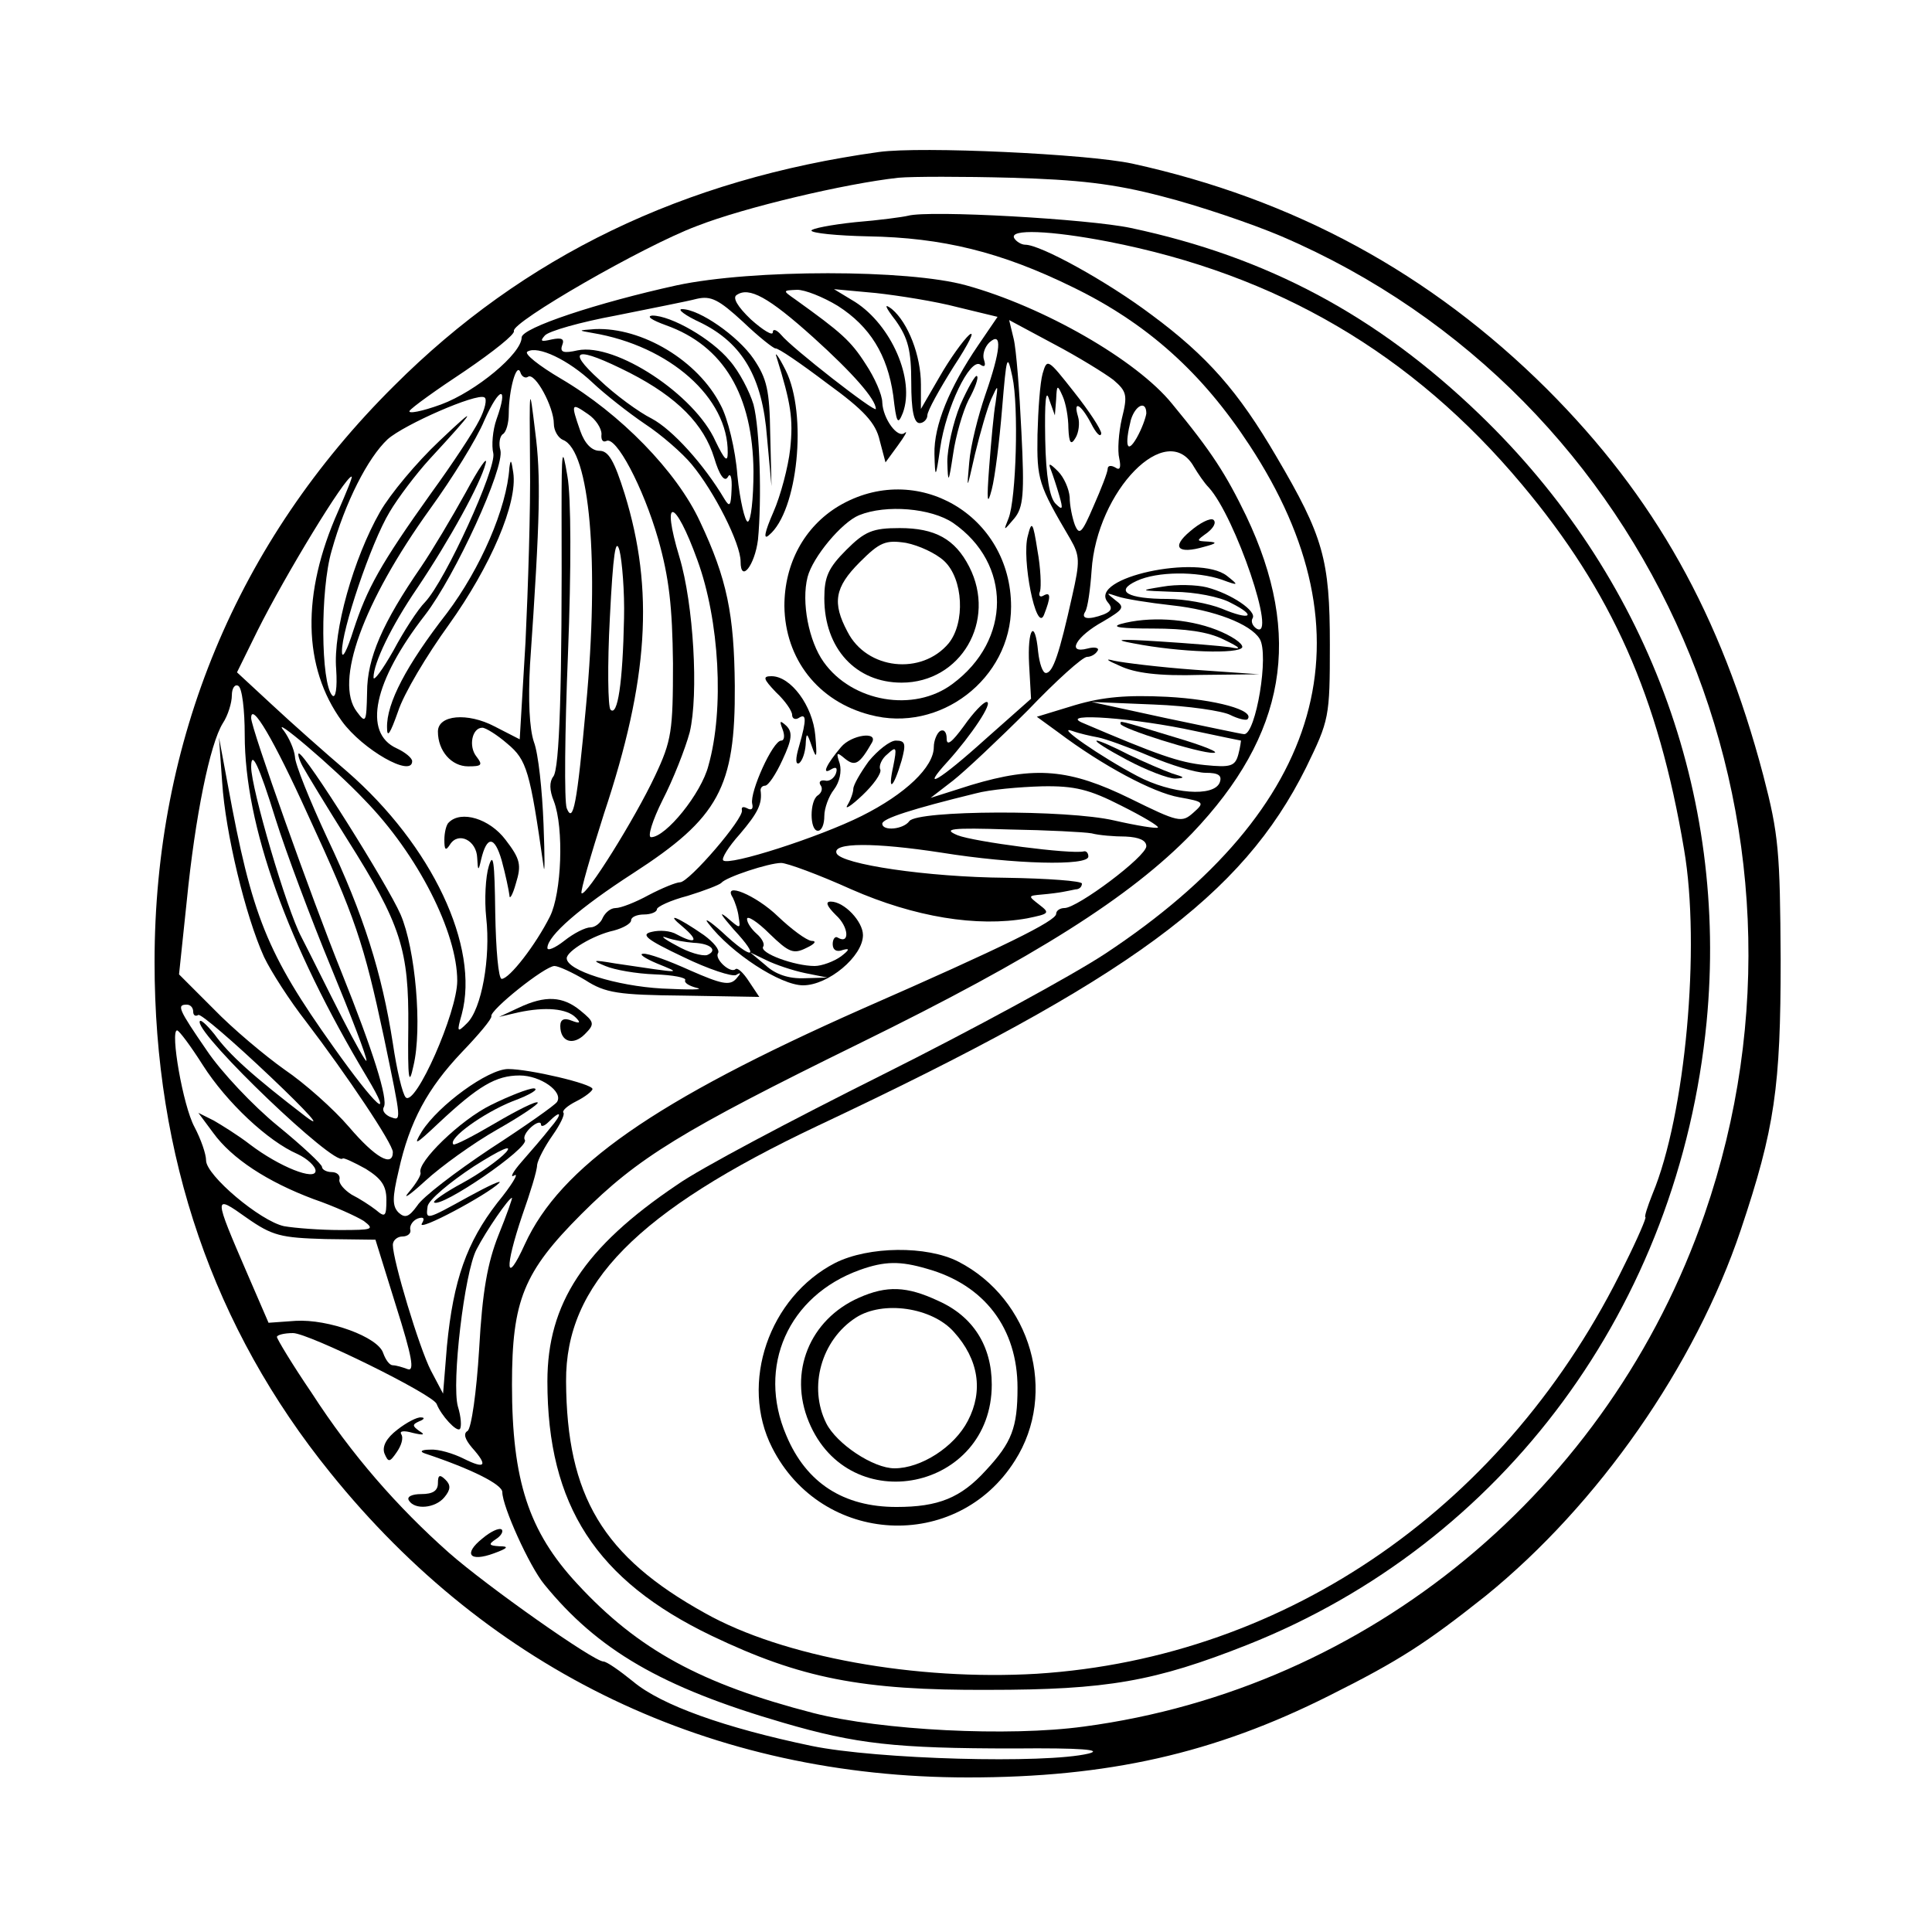
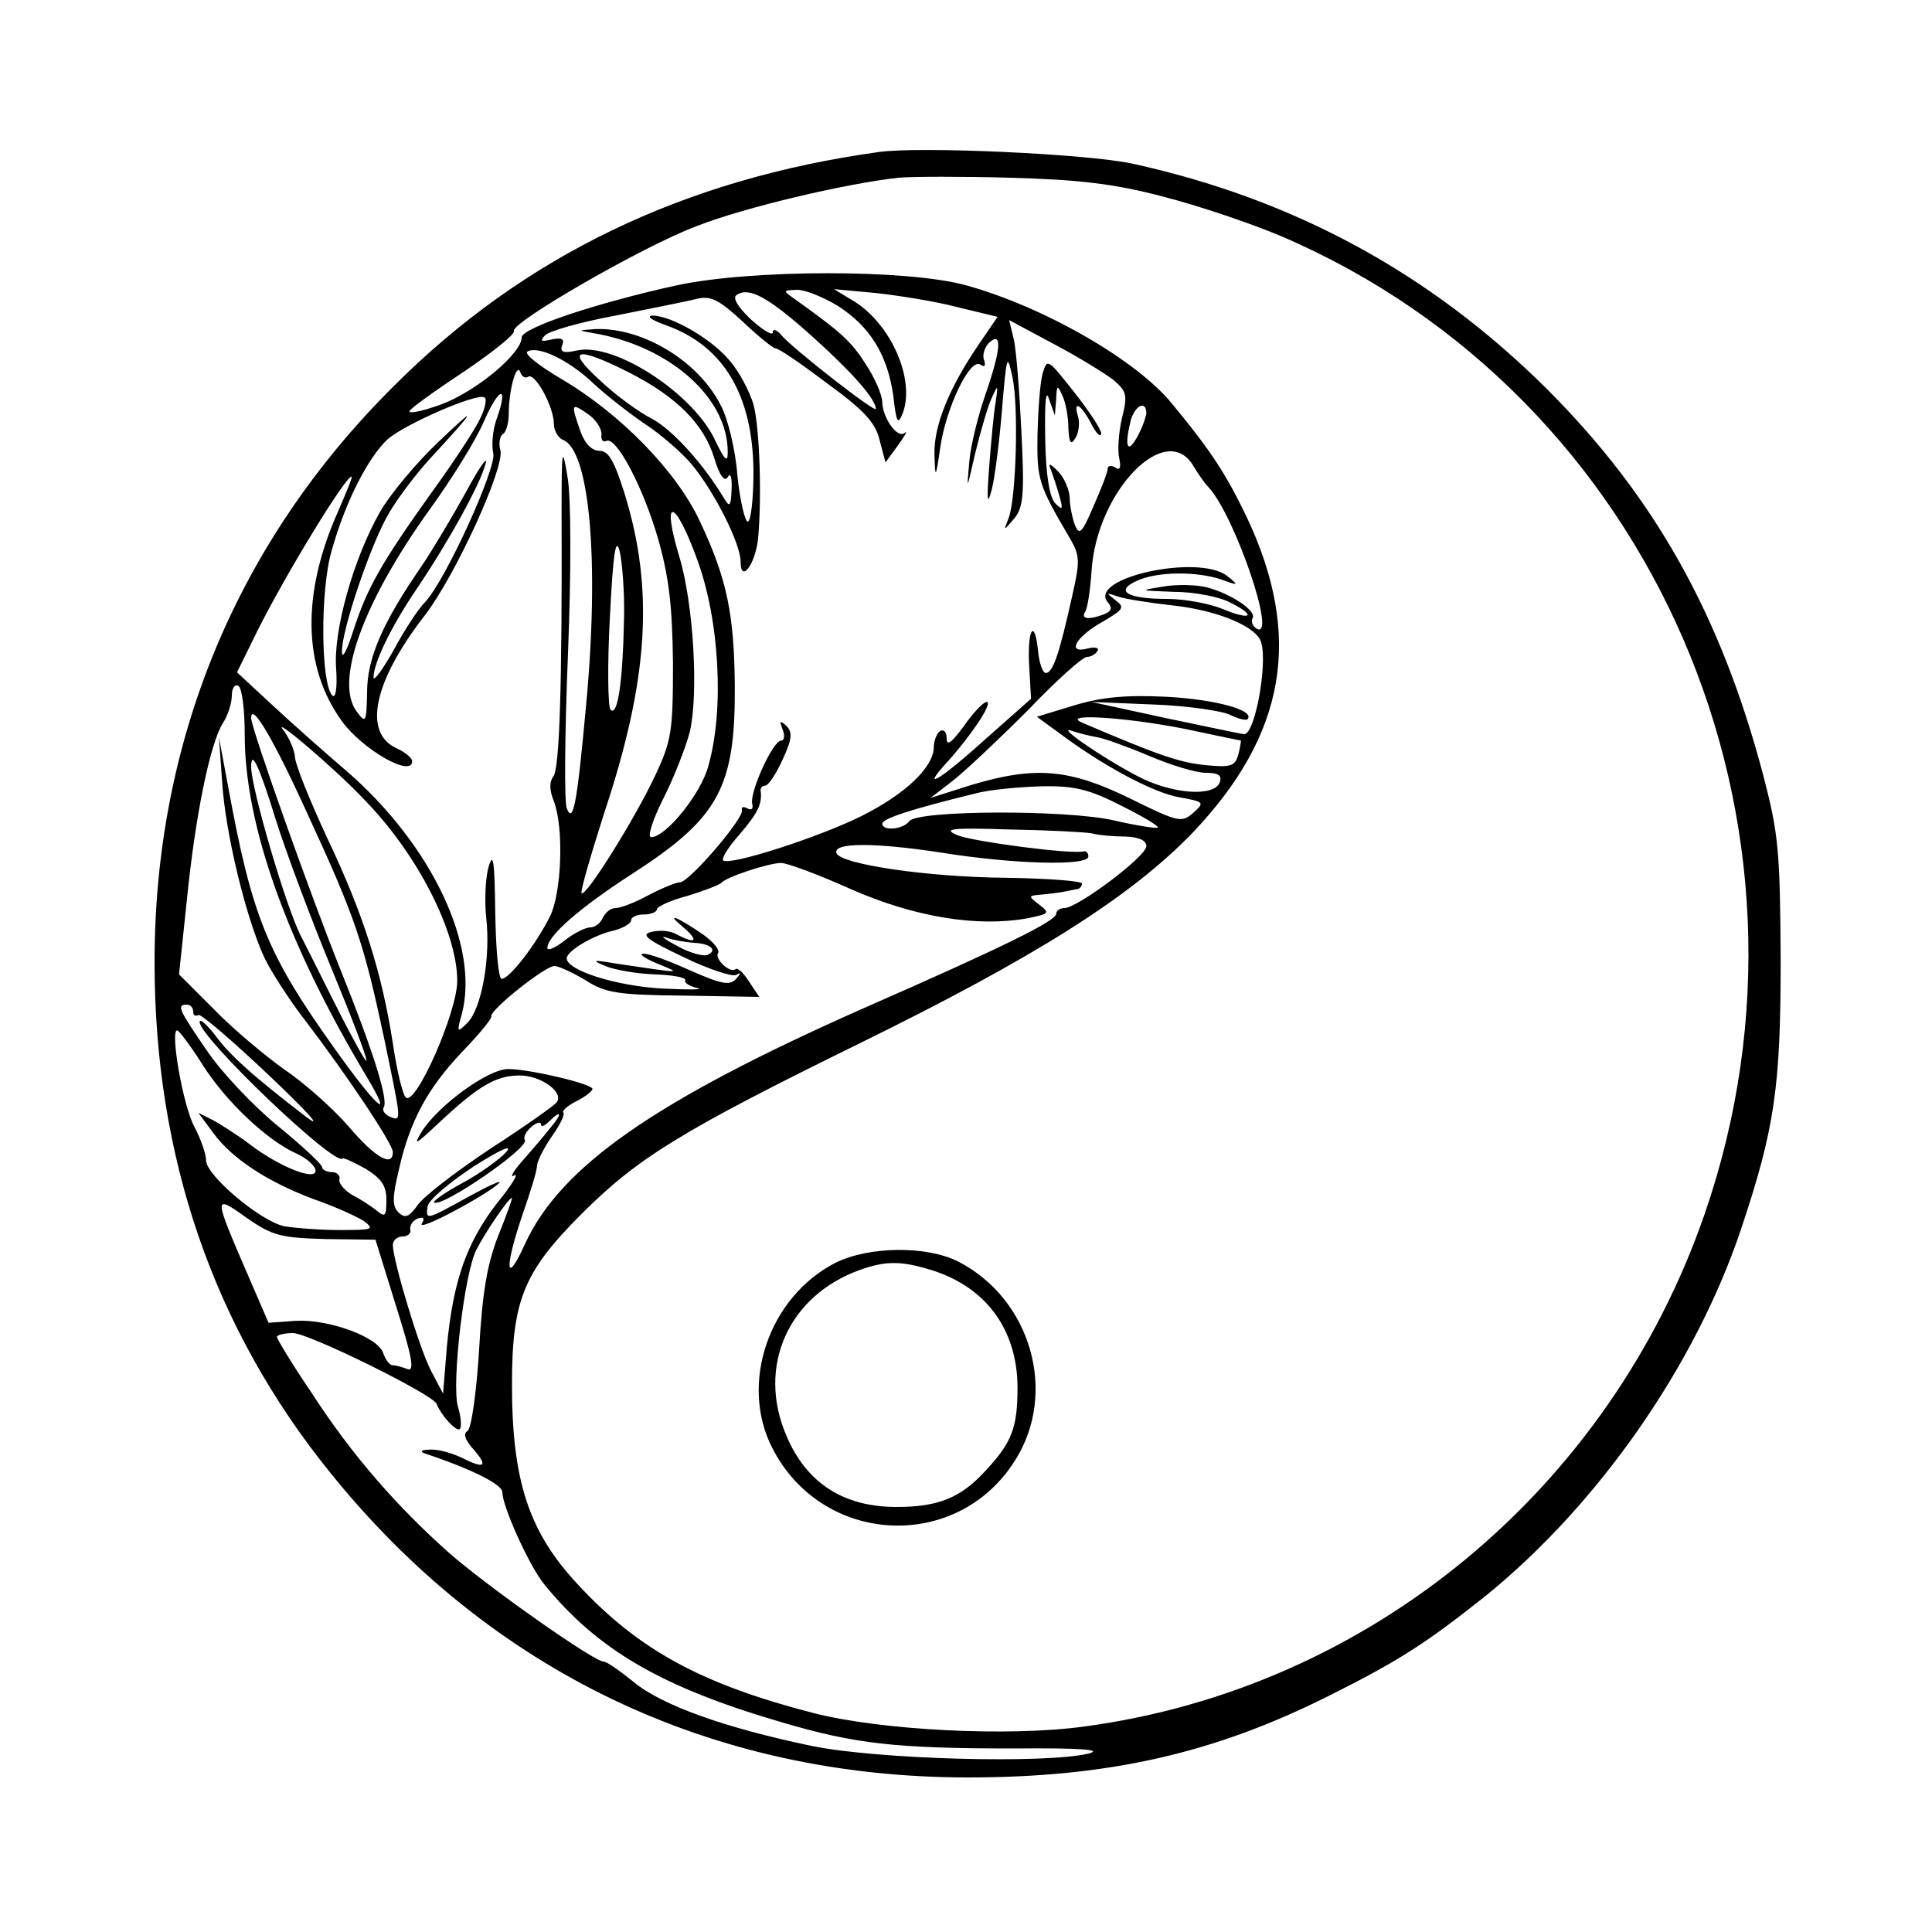
<svg xmlns="http://www.w3.org/2000/svg" width="400" height="400" version="1.0" viewBox="0 0 300 300">
  <path d="M136.5 23.6c-30.4 4.2-55.2 16.2-75.3 36.3C36.8 84.1 24 115 24 149.4c0 30.2 9.1 56.8 27.3 79.3 24.9 30.9 59.3 47.3 99 47.3 21.7 0 38.2-3.7 56.1-12.7 11-5.5 15.1-8.2 24.3-15.5 17.5-14.2 32.5-35.7 39.6-56.8 5.3-15.8 6.2-22.2 6.2-42-.1-16.8-.3-19.4-2.7-28.6-6.6-25-16.9-43.3-33.6-60-18.1-18-39.3-29.5-64.4-35-7-1.5-32.8-2.7-39.3-1.8m44 6.9c5.5 1.4 13.8 4.2 18.5 6.2 57.8 24.8 86.6 91.3 65.7 151.8-14.8 42.8-52.1 73.7-96.4 79.6-11.7 1.6-31.4.6-42-2.1-17.4-4.5-27.2-9.8-36.7-20.1-7.5-8.1-10.1-16-10.1-30.9 0-13.1 1.8-17.5 10.8-26.5 8.7-8.7 15.5-12.9 43.2-26.5 27.3-13.4 42-22.7 51.6-32.6 14.6-15.3 17.3-30.6 8.4-49.3-3.1-6.4-5.3-9.9-11.5-17.4-5.5-6.8-20-15.1-32-18.4-9-2.5-33.2-2.5-44.9 0C92.8 47 81 50.9 81 52.4c0 2.5-7.1 8.4-12.5 10.4-3 1.1-5.2 1.5-4.9 1s4.2-3.3 8.6-6.2c4.4-3 7.8-5.7 7.6-6.2-.5-1.3 20.1-13.2 28.4-16.3 7.4-2.9 23.1-6.6 31.3-7.5 2.2-.2 10.1-.2 17.5 0 10.4.3 15.9.9 23.5 2.9m-54.2 21.9c6.1 5.5 9.7 9.6 9.7 11.1 0 .7-13.1-9.5-14.7-11.5-.7-.8-1.3-1-1.3-.4s-1.5-.3-3.4-2c-2.1-2-2.9-3.4-2.2-3.8 1.9-1.3 4.9.3 11.9 6.6m3.8-4.9c5 3.2 7.7 7.6 8.6 13.9.5 4.3.7 4.7 1.5 2.7 1.9-5.2-1.8-13.6-7.4-17.2l-3.3-2 6.5.6c3.6.4 9.3 1.3 12.7 2.2l6.2 1.5-3 4.4c-4.5 6.6-6.9 12.5-6.8 16.9.1 3.9.2 3.9.9-1 .9-6.2 4.6-13.9 6.2-12.9.7.5.9.2.6-.7-.3-.8.1-2 .8-2.7 2.1-1.9 1.8 1.2-.6 8.1-1.1 3.2-2.3 7.9-2.5 10.5-.4 4.5-.4 4.4.9-1.3.8-3.3 1.9-7.1 2.5-8.5 1.1-2.4 1.1-2.4.7.5-.3 1.6-.7 6.1-1 10-.4 5.3-.3 6.2.4 3.5.5-1.9 1.2-7.6 1.6-12.5.7-8.4.8-8.7 1.6-5 1 4.5.6 19-.6 22-.8 2-.8 2 .9 0 1.4-1.7 1.6-3.7 1.1-13.5-.3-6.3-.8-12.8-1.2-14.4l-.7-2.9 6.9 3.7c3.8 2 8 4.6 9.3 5.6 2.1 1.8 2.2 2.4 1.3 6-.5 2.2-.7 5-.4 6.2.3 1.4.1 1.9-.6 1.4-.7-.4-1.2-.3-1.2.2s-1 3.1-2.2 5.8c-1.8 4.2-2.2 4.6-2.9 2.9-.4-1.1-.8-3-.8-4.3-.1-1.3-.9-3.1-1.8-4-1.3-1.3-1.6-1.4-1.1-.2.3.8.9 2.6 1.3 4 .6 2.1.5 2.3-.6 1.2-.9-.9-1.5-4.2-1.6-10-.1-5.9.1-7.9.6-6.2l.9 2.5.2-2.5c.1-2.3.2-2.3 1-.5.5 1.1.9 3.3.9 5 .1 2.3.4 2.7 1.1 1.5.5-.8.7-2.3.4-3.3-.8-2.6.4-2 2 1 .8 1.6 1.5 2.3 1.6 1.6 0-.6-1.9-3.5-4.2-6.4-4.1-5.2-4.2-5.3-4.9-2.9-.4 1.4-.7 5.6-.8 9.5-.1 7 .1 7.7 5.1 16.2 1.5 2.6 1.5 3.5.3 8.8-2 9-3 12-4.1 12-.5 0-1-1.5-1.2-3.3-.5-5.3-1.7-3.6-1.4 2l.3 5.3-7 6.2c-7.2 6.5-10.4 8.4-5.9 3.5 3.6-4 7.1-9.2 6-9.2-.5 0-2.1 1.7-3.5 3.7-1.9 2.6-2.7 3.2-2.7 2 0-1-.4-1.5-1-1.2-.5.3-1 1.5-1 2.5 0 3.1-4.4 7.3-11.2 10.7-6.6 3.3-20.6 7.8-21.5 6.9-.3-.3.8-2.1 2.6-4.1 2.8-3.3 3.5-4.7 3.2-6.8 0-.4.3-.7.7-.7.5 0 1.7-1.8 2.7-4 1.5-3.2 1.6-4.3.6-5.3-1-.9-1.1-.8-.6.5.4 1 .3 1.8-.2 1.8-1.3 0-4.9 8-4.5 9.8.2.8-.1 1.1-.8.7-.6-.3-.9-.2-.8.3.4 1.2-8.2 11.2-9.6 11.2-.6 0-2.8.9-4.9 2-2 1.1-4.3 2-5.1 2s-1.6.7-2 1.5c-.3.8-1.2 1.5-1.9 1.5-.8 0-2.6.9-4.1 2.1-1.4 1.1-2.6 1.6-2.6 1.1 0-1.9 5.1-6.3 13.3-11.6 13.3-8.6 15.9-13.3 15.8-29.1-.1-11.1-1.2-16.6-5.4-25.5-3.6-7.8-12.4-16.8-21.6-22.2-3.4-2-5.8-3.9-5.2-4.2 1.6-1 6.4 1.3 10.1 4.8 1.9 1.8 5.6 4.7 8.1 6.4 2.6 1.7 5.9 4.6 7.3 6.3 3.5 4.2 7.6 12.3 7.6 15.1 0 3.4 2.2.6 2.7-3.4.6-6.2.3-17.2-.7-21-.6-2-2.2-5.1-3.7-6.8-2.8-3.4-9.1-7-12-7-1 .1-.1.7 2.1 1.5 9 3.2 13.5 10.9 13.6 22.7 0 4.3-.4 7.8-.9 7.8-.4 0-1.2-3.2-1.6-7.2-.3-4-1.5-8.9-2.6-10.9-3.5-6.9-12.2-12.1-19.5-11.8-2.7.2-2.7.2-.4.6 12 2 21.1 10.1 21 18.6 0 1.6-.5 1.1-1.9-1.8-3.2-7.2-15.5-15.3-21.4-14.1-2.2.5-2.8.3-2.4-.8.4-1-.1-1.2-1.6-.9-1.7.4-1.9.3-1.1-.6.6-.7 5.6-2.1 11-3.1 5.4-1.1 11.1-2.2 12.6-2.6 2.2-.5 3.4.1 7.2 3.6 2.4 2.3 4.7 4.1 5 4.1.4-.1 3.9 2.3 8 5.4 5.8 4.2 7.6 6.2 8.2 8.9l.9 3.4 1.9-2.6c1.1-1.5 1.6-2.4 1.1-2-1.1 1-3.4-2.2-3.5-4.7 0-1.2-1.2-3.9-2.6-6-2.3-3.6-3.8-4.9-10.9-10-2-1.4-2-1.4.3-1.5 1.2 0 4 1.1 6.3 2.5M97.8 57.9c7.4 3.8 11.5 8 13.1 13.2.8 2.7 1.6 3.8 2.1 3 .4-.8.7 0 .6 1.9-.1 2.6-.3 2.8-1.1 1.5-3.2-5.4-8.1-10.8-11.3-12.5-2-1-5.7-3.7-8.1-6-5.4-4.9-3.6-5.3 4.7-1.1m-15.8.6c1.1-.7 4 4.7 4 7.3 0 1.1.7 2.2 1.4 2.5 4.2 1.6 5.7 19 3.6 41.3-1.4 15.3-2 18.4-3 15.9-.4-1.1-.3-11.9.2-24.1.5-12.8.5-24.3-.1-27.5-.8-4.8-.9-4.2-.9 5.6.1 26.8-.3 40-1.3 41.1-.6.8-.6 2.1.1 3.8 1.6 4.2 1.2 14.3-.6 17.9-2.2 4.4-6.3 9.7-7.5 9.7-.5 0-.9-4.5-1-10.3-.1-7.9-.3-9.5-1-7.2-.5 1.6-.7 5.2-.4 8 .7 6.2-.7 14.2-3 16.4-1.5 1.5-1.6 1.4-.8-1.4 2.8-10.5-4.6-26.2-17.8-37.7-3.4-2.9-8.7-7.6-11.7-10.4l-5.4-5 3.2-6.5C44.3 89.3 53.6 74 54.6 74c.2 0-.8 2.4-2.1 5.4-5.7 12.8-5.5 24.2.6 32.6 3.2 4.4 10.9 8.8 10.9 6.2 0-.5-1.1-1.4-2.4-2-5.3-2.4-3.6-10.4 4.4-20.7 4.7-6.1 12.4-22.9 11.7-25.6-.3-1-.1-2.2.4-2.5s.9-1.7.9-3.2c0-3.6 1.2-8 1.8-6.4.2.7.8 1 1.2.7m-4.9 6.6c-.6 1.7-.8 4.1-.5 5.3.5 2.3-7.4 19.7-10.6 23.1-1.1 1.1-3.3 4.5-4.9 7.5-1.7 3-3.1 4.9-3.1 4.2 0-2.2 2.7-7.9 6.8-13.9 5.1-7.6 9.8-16.2 10.6-19.3.4-1.4-1 .6-3.1 4.5-2.1 3.8-5.2 9-6.9 11.5-6 8.7-8.4 14.2-8.4 19.5-.1 4.7-.2 4.9-1.6 3-3.5-4.6.9-16.9 11.4-31.5 3.4-4.7 7.2-10.8 8.4-13.7 2.4-5.4 3.8-5.5 1.9-.2m-2.7.2c-.9 1.8-4.2 6.8-7.4 11.2-8 11.2-10 14.9-12.1 21.3-1 3.2-1.8 4.7-1.8 3.4-.1-3.2 4.5-16.9 7.4-21.7 1.3-2.2 4.1-5.9 6.2-8.2 7.2-7.8 7.8-8.8 1.5-2.8-3.5 3.3-7.6 8.2-9.2 11-4.1 7.2-7.3 18.5-6.8 24.4.2 3-.1 4.6-.6 4.1-1.8-1.9-1.9-16.4-.1-22.5 2.1-7.5 5.6-14.4 8.7-17.3 2.6-2.3 13.8-7.2 15-6.5.5.2.1 1.9-.8 3.6m19 2.1c-.1.9.2 1.3.7 1.1 1.5-1 5.8 7.2 8.1 15.2 1.7 6 2.2 10.5 2.3 19.3 0 10.5-.2 12-2.8 17.5-3.1 6.6-10.7 18.8-11.4 18.2-.2-.3 1.4-5.8 3.5-12.4 6.9-20.7 7.8-34.7 3.2-49.6-1.6-5.1-2.5-6.7-3.9-6.7-1.2 0-2.3-1.1-3-3.1-1.5-4.3-1.4-4.4 1.2-2.6 1.2.8 2.1 2.2 2.1 3.1m84.6-3.2c-.1.7-.7 2.4-1.5 3.8-1.5 2.6-1.9 1.2-.9-2.8.7-2.3 2.4-3.1 2.4-1m7.4 8.3c.6 1 1.6 2.5 2.3 3.2 4.1 4.5 10.7 23.9 7.4 21.9-.6-.4-.9-1.1-.6-1.6.7-1.1-3.3-3.8-7.1-4.8-1.6-.4-4.7-.5-6.9-.1-3.7.6-3.6.6 1.8.8 3.2 0 7.2.8 8.8 1.7 4.2 2.1 3.1 2.8-1.4.9-2-.8-5.8-1.5-8.4-1.5-6.2 0-8.3-1.2-4.8-2.8 3.2-1.5 9.4-1.5 13.2-.2 2.7 1 2.7.9.8-.6-4.4-3.4-21.6.3-18.5 4.1.8.9.6 1.4-.6 1.9-2.4.9-3.6.7-2.9-.4.4-.6.8-3.5 1-6.4.8-12.4 11.7-23.6 15.9-16.1M108.3 87c3.4 9.3 4.2 23.1 1.7 31.9-1.1 4.3-6.6 11.1-8.9 11.1-.6 0 .2-2.6 1.8-5.8 1.6-3.1 3.5-7.9 4.2-10.5 1.4-5.9.6-19.9-1.6-27.2-2.9-9.6-.7-9.2 2.8.5m-11.4 9c-.2 10.1-1 15.3-2.1 14.2-.4-.4-.5-6.9-.1-14.3.5-9.9.9-12.6 1.5-10.4.4 1.6.8 6.4.7 10.5m85.1-2c6.5.7 12.2 2.9 13.6 5.2 1.5 2.4-.6 14.8-2.4 14.8-.4 0-5.9-1.2-12.2-2.5l-11.5-2.5 9.7.4c5.3.2 10.6 1 11.8 1.6s2.4.9 2.7.7c1.3-1.4-5-3.1-12.5-3.5-6.2-.3-9.9 0-14.3 1.3l-5.9 1.8 3.3 2.4c6.9 5.2 14.8 9.4 18.8 10.1 3.9.7 4 .8 2.2 2.4s-2.3 1.5-9.8-2.2c-9.4-4.6-14.7-5.1-24.7-2.1l-6.3 2 3.5-2.7c1.9-1.5 7.1-6.4 11.6-10.9 4.4-4.6 8.5-8.3 9.2-8.3.6 0 1.3-.4 1.6-.9.4-.5-.4-.7-1.5-.4-3.4.9-1.8-1.9 2.4-4.2 3.2-1.9 3.4-2.2 1.9-3.3-1.5-1.2-1.5-1.2.3-.6 1.1.4 4.9 1 8.5 1.4M38 114.1c0 14.1 6.6 32.5 19 53.2 4.3 7.2 1.4 4.6-5.2-4.7C41.4 148 39.1 142.2 35.4 122l-1.4-7.5.5 7c.5 7.8 3.6 20.7 6.5 27.1 1.1 2.3 4 6.8 6.5 10 6.4 8.4 13.5 19 13.5 20.3 0 2.4-2.7.9-6.8-3.9-2.4-2.8-6.9-6.8-10-8.9-3.1-2.2-8.1-6.4-11-9.4l-5.4-5.4 1.2-11.4c1.3-13.1 3.6-24.4 5.6-27.6.8-1.2 1.4-3.2 1.4-4.3 0-1.2.5-1.8 1-1.5.6.3 1 3.8 1 7.6m9.8 12.4c7.4 16 8.7 20 11.8 34.5 2.8 13.5 2.8 13.1.9 12.4-.8-.4-1.2-1-.9-1.5.7-1.2-1.7-8.8-6.6-21-4.6-11.4-14-37.8-14-39.4 0-2.6 3.5 3.3 8.8 15m137.7-13c3.8.8 7.1 1.5 7.2 1.5 0 0-.1 1-.4 2.1-.5 1.9-1.2 2.1-5.2 1.7s-7.4-1.6-19.1-6.6c-3.6-1.6 8.4-.7 17.5 1.3M56.6 124.2c8.3 8.5 14.4 20.6 14.4 28.1 0 4.9-6.5 19.6-8 18.1-.5-.5-1.4-4.3-2-8.4-1.7-10.9-4.5-19.9-10.2-31.9-2.7-5.8-5-11.5-5-12.6-.1-1.1-.9-2.9-1.7-4-2.4-2.9 7.8 5.7 12.5 10.7m113.9-9.7c1.1.2 4.7 1.5 8 2.9s7.2 2.6 8.7 2.6c2 0 2.6.4 2.2 1.5-.9 2.3-7.5 1.8-12.8-1-5.7-3-12.9-8-10.1-7 1.1.4 2.9.8 4 1M42.8 127.2c1.6 5.1 5.5 15.5 8.6 23s5.6 14 5.5 14.5c0 .4-1.7-2.6-3.8-6.7s-4.9-9.8-6.3-12.5c-2.3-4.3-7.8-23.1-7.8-26.4 0-2.8 1.2-.3 3.8 8.1m131.3-2.1c3.4 1.7 5.9 3.2 5.7 3.4s-3.3-.3-6.8-1.1c-7.3-1.7-30.5-1.6-31.8.1-.9 1.3-4.2 1.6-4.2.4 0-.8 4.7-2.3 14.5-4.7 2.2-.6 6.8-1 10.3-1.1 5.1-.1 7.4.5 12.3 3m-4.6 4.3c1.1.3 3.5.5 5.3.5 2.1.1 3.2.6 3.2 1.5 0 1.6-10.7 9.6-12.7 9.6-.7 0-1.3.4-1.3.9 0 1.1-8.1 5.1-30 14.7-32.5 14.4-47 24.6-52.5 36.6-3 6.6-3.2 3.8-.4-4.5 1.2-3.4 2.3-6.9 2.3-7.8.1-.8 1.2-2.9 2.4-4.6s1.9-3.2 1.7-3.5c-.3-.3.6-1.1 2-1.8s2.5-1.6 2.5-1.9c0-.8-9.8-3.1-13.1-3.1-3.1 0-10.8 5.6-13.4 9.7-1.4 2.3-1 2.1 2.6-1.3 6.2-5.8 8.9-7.4 12.6-7.4 3.2 0 6.8 2.5 5.8 4.1-.3.5-5 3.8-10.4 7.3-5.4 3.6-10.5 7.5-11.3 8.8-1.3 1.8-1.9 2-2.9 1.1-1-1-1-2.3 0-6.5 1.7-7.7 4.5-12.8 9.8-18.4 2.6-2.7 4.7-5.2 4.6-5.6-.3-.9 8.3-7.8 9.8-7.8.6 0 2.8 1 4.8 2.2 3.1 2 5.1 2.3 15.3 2.4l11.7.2-1.6-2.4c-.9-1.4-1.8-2.2-2.1-1.9-.8.7-3.3-1.6-2.7-2.5.3-.5-.7-1.7-2.2-2.8-4.2-2.9-6.1-3.6-3.3-1.3 2.6 2.2 2.1 2.8-.9 1.2-1-.6-2.7-.7-3.9-.4-1.8.4-.8 1.2 4.9 3.9 3.9 1.9 7.6 3.1 8.2 2.8q1.2-.75 0 .6c-1 1.1-2.3.8-7.1-1.3-3.3-1.5-6.6-2.7-7.3-2.6-.8 0 .2.7 2.1 1.5 3.9 1.6 4.3 1.6-6.5 0-3.5-.6-3.7-.5-1.5.4 1.4.6 4.8 1.2 7.7 1.3 2.8.1 4.9.5 4.7.9s.6.9 1.8 1.2c1.3.3-1.2.3-5.4.1-7.1-.4-14.8-2.8-14.8-4.7 0-1.1 4.1-3.6 7.3-4.3 1.5-.4 2.7-1.1 2.7-1.6s.9-.9 2-.9 2-.4 2-.8 2.1-1.4 4.8-2.1c2.6-.8 4.9-1.7 5.2-2 .7-.9 7.4-3.1 9.3-3.1.9 0 5.8 1.8 10.9 4.1 9.8 4.3 19.5 5.9 27.3 4.5 3.4-.7 3.6-.8 1.9-2.1-1.8-1.4-1.8-1.4.4-1.6 1.2-.1 2.7-.3 3.2-.4.6-.1 1.5-.3 2-.4.6 0 1-.4 1-.9 0-.4-5.3-.8-11.8-.9-12.2-.1-25.6-2.1-26.3-3.8s5.9-1.7 16.3-.1c11.2 1.8 22.8 2.1 22.8.6 0-.5-.3-.9-.7-.8-1.9.5-17.1-1.5-19.6-2.5-2.4-1-1.1-1.2 8-.9 5.9.1 11.7.4 12.8.6m-61.8 17c2.7.1 3.8 1.2 2.1 1.9-.8.2-2.9-.4-4.8-1.5-1.9-1-2.6-1.6-1.5-1.2s3 .7 4.2.8M30 157.1c0 .5.3.8.8.5.4-.2 5.4 4.1 11.2 9.6 5.9 5.6 8.3 8.3 5.5 6.2-8.2-6.3-11.9-9.6-14.2-12.8-1.3-1.6-2.3-2.5-2.3-1.9 0 2.4 20.9 22.4 22.2 21.2.1-.2 1.8.6 3.6 1.6 2.4 1.5 3.2 2.6 3.2 4.8 0 2.6-.2 2.8-1.6 1.6-.9-.7-2.6-1.8-3.8-2.4-1.1-.7-2-1.7-1.9-2.3.2-.7-.4-1.2-1.2-1.2s-1.5-.4-1.5-.8-3.1-3.3-6.9-6.4-8.8-8.4-11-11.7c-4.4-6.4-4.7-7.1-3.1-7.1.6 0 1 .5 1 1.1m1.5 8.3c3.7 5.8 10.1 11.8 14.7 13.8 1.5.7 2.8 1.9 2.8 2.6 0 1.6-5.6-.6-10.2-4.1-1.8-1.4-4.4-3-5.6-3.7l-2.4-1.2 2.3 3.1c2.9 4 8.4 7.6 15.6 10.3 3.2 1.1 6.7 2.7 7.8 3.4 1.7 1.3 1.4 1.4-3.7 1.4-3 0-7-.3-8.7-.6-3.7-.8-12.1-7.9-12.1-10.2 0-1-.8-3.3-1.8-5.2-1.8-3.3-3.8-15-2.7-15 .3 0 2.1 2.4 4 5.4m53.9 9.8c-1 1.3-3 3.6-4.4 5.2s-1.9 2.6-1.1 2.1c.7-.4-.4 1.5-2.7 4.3-4.7 6.1-6.8 11.9-7.8 22.2l-.6 7.4-1.9-3.6c-1.8-3.5-5.9-17.1-5.9-19.5 0-.7.7-1.3 1.5-1.3s1.4-.5 1.2-1.1c-.1-.6.4-1.4 1.2-1.7.9-.3 1.1 0 .6.8-.8 1.4 10.2-4.5 12-6.3.6-.6-1.6.4-4.7 2.1-6.7 3.7-6.7 3.7-6.4 1.5.2-1 3.4-3.7 7.2-6.2 4.1-2.6 6.1-3.5 5-2.2-1.1 1.2-4.2 3.4-6.8 4.8s-4.6 2.8-4.4 3c1 1 14.9-8.5 14.1-9.7-.3-.4.2-1.3 1-2s1.5-.9 1.5-.4c0 .4.5.3 1.2-.4 2-2 2.2-1.3.2 1m-34.9 17.2 7.8.1 3.2 10.3c2.5 7.9 2.9 10.2 1.8 9.8-.8-.3-1.8-.6-2.3-.6s-1.1-.8-1.5-1.9c-.8-2.5-8.5-5.3-13.6-5l-4.2.3-3.2-7.4c-5.4-12.5-5.4-12.6-.2-8.9 4 2.8 5.3 3.1 12.2 3.3m26.9-.6c-1.7 4.3-2.5 8.7-3 17.7-.4 6.6-1.2 12.3-1.8 12.7-.7.4-.4 1.3.7 2.6 2.5 2.8 2.1 3.4-1.3 1.7-1.6-.8-3.9-1.5-5.2-1.4-1.4 0-1.7.3-.8.6 7.2 2.4 12 4.8 12 6 0 2.2 4.2 11.5 6.5 14.3 8.3 10.2 18.2 16 37.1 21.5 11.3 3.3 17.4 4 35.9 4 10.4-.1 13.9.2 11.5.8-6.7 1.6-32.8.9-43-1.2-13.4-2.8-23.3-6.3-27.7-10-2.1-1.7-4.1-3.1-4.6-3.1-1.5 0-18.1-11.7-24-16.9-8-7.1-15.1-15.2-21.3-24.8-3-4.4-5.4-8.4-5.4-8.7s1.1-.6 2.5-.6c2.4 0 21.7 9.5 22.3 11 .7 1.8 3.1 4.4 3.6 3.9.3-.3.2-1.9-.3-3.5-1-3.6 1-20.8 2.9-24.4 1.5-2.9 5-8 5.5-8 .1 0-.8 2.6-2.1 5.8" />
-   <path d="M141 33.5c-.8.2-4.5.7-8.2 1-3.8.4-6.8 1-6.8 1.3 0 .4 4 .8 8.8.9 11.5.2 20.6 2.4 31.8 7.9 11.5 5.6 20 13.2 27.4 24.5 19.4 29.5 11.8 56.4-22.4 79-5 3.3-20.6 11.8-34.6 18.8s-28.4 14.6-31.9 17.1C90.7 193.7 85 202.4 85 214.5c0 19.3 7.6 30.9 25.5 39.5 13.8 6.6 23.3 8.5 43 8.4 18.4 0 25.8-1.3 40.2-7 39.8-15.8 67-52.6 71.3-96.7 3.4-35.4-9.3-69.4-35.3-94.4-15.9-15.3-32.9-24.4-54.1-28.9-6.6-1.4-31.3-2.8-34.6-1.9m31 4c26.3 5.1 47.3 17.4 64.3 37.7 14 16.7 21.2 32.9 25.2 56.7 2.6 15.1.2 41.3-4.9 53.5-.8 2-1.3 3.6-1.1 3.6s-1.2 3.3-3.2 7.3c-18.1 37.3-52.2 61.1-91.3 63.6-18.7 1.1-39.4-2.6-51.5-9.4-15.9-8.8-21.5-18.2-21.6-36-.1-15.1 11-26.4 39.1-39.7 48.4-22.8 65.9-35.7 75.8-55.6 3.6-7.4 3.7-7.8 3.7-19.1 0-13.2-1-16.8-8.3-29.2-5.9-10.1-10.7-15.6-19.5-22.1-6.8-5.1-17.1-10.8-19.5-10.8-.6 0-1.4-.5-1.7-1-.9-1.5 5.7-1.2 14.5.5" />
  <path d="M129.7 196.1c-10.3 5.3-14.9 18.7-9.8 28.7 7.7 15.2 28.7 16.3 37.7 2 6.7-10.5 2.5-25.1-8.8-30.9-4.9-2.5-13.9-2.4-19.1.2m14.2.9c9 2.5 14.1 9.3 14.1 18.5 0 6.2-.9 8.5-4.9 12.8-3.9 4.3-7.4 5.7-13.9 5.7-8.2 0-14-3.7-17.1-11.1-4.6-10.7.3-21.7 11.4-25.7 3.9-1.4 6.3-1.4 10.4-.2" />
-   <path d="M133.4 201.5c-7.7 3.4-11 11.6-7.8 19.3 6.3 15.2 28.4 10.6 28.4-5.8 0-6-2.9-10.6-8.3-13-4.9-2.3-8-2.4-12.3-.5m14.7 5.3c3.9 4.3 4.6 9.2 2.2 13.8-2.1 4.1-7.3 7.4-11.4 7.4-3.3 0-9-3.8-10.6-7-2.8-5.6-.8-12.9 4.6-16.4 4.2-2.7 11.8-1.6 15.2 2.2M139.1 49.8c1.9 2.7 2.4 4.6 2.4 9.6 0 4.3.4 6.3 1.3 6.3.6 0 1.2-.6 1.2-1.2 0-.7 1.9-4.1 4.1-7.6 2.3-3.5 3.4-5.7 2.4-4.9-.9.8-3 3.7-4.6 6.5l-2.9 5v-3.8c0-4.5-2-9.6-4.5-11.7q-1.95-1.5.6 1.8M108.8 50.1c6.5 3.2 9.6 8.5 10.3 17.8l.7 7.6-.2-8.1c-.1-6.8-.5-8.6-2.6-11.7-2.4-3.5-8.4-7.7-11.1-7.7-.8 0 .5 1 2.9 2.1" />
-   <path d="M120.6 55.5c2.2 7.1 2.6 9.5 2.1 14.2-.3 2.8-1.5 7.3-2.6 9.8-1.4 3.2-1.6 4.4-.7 3.6 4.5-3.7 6-18.8 2.6-25.6-1.1-2.2-1.8-3.1-1.4-2M149.1 62.9c-1.1 2.7-2 6.7-2 8.8.1 3.5.2 3.4.9-1.2.4-2.8 1.5-6.6 2.4-8.4 1-1.8 1.6-3.5 1.3-3.7-.2-.3-1.4 1.8-2.6 4.5M130.2 78.6c-5.3 3.2-8.4 8.9-8.4 15.5.1 8.2 5.2 14.8 13.3 16.9 10.8 2.9 21.9-5.6 21.9-16.8 0-14.2-14.7-22.8-26.8-15.6m17.8 2.6c9.1 6.3 9.1 18.2-.1 25-6 4.5-15.6 2.8-20-3.4-2.3-3.2-3.5-9.3-2.5-13.2.8-3.1 5.3-8.5 8-9.6 4.2-1.7 11.2-1.1 14.6 1.2" />
-   <path d="M131.4 85.4c-2.8 2.8-3.4 4.2-3.4 7.5 0 7.8 4.9 13.1 12 13.1 9.2 0 14.8-9.6 10.5-18-2.2-4.3-5.3-6-10.8-6-4.2 0-5.4.5-8.3 3.4m15.2 1.7c3 2.8 3.3 9.6.7 12.8-4.2 5-12.7 4.1-15.7-1.8-2.4-4.5-2-6.9 1.9-10.8 3.1-3.1 4-3.5 7.2-3 2 .4 4.6 1.6 5.9 2.8M159.6 83.2c-1 3.5 1.3 15.2 2.5 12.3 1.1-2.8 1.1-3.7-.1-3-.5.3-.8 0-.5-.7.2-.7.1-3.6-.4-6.3-.7-4.5-.9-4.7-1.5-2.3M120.5 107.5c1.4 1.3 2.5 2.9 2.5 3.5s.5.8 1 .5c1.2-.8 1.3.1.1 4.3-.6 2-.6 3 0 2.7.5-.4.9-1.6 1-2.8.1-2.1.2-2 1 .3.7 2 .8 1.6.5-1.8-.4-4.6-3.8-9.2-6.8-9.2-1.4 0-1.3.4.7 2.5M130.6 116c-2.2 2.6-3.1 4.4-1.6 3.5.8-.5 1.1-.3.8.6-.3.8-1.1 1.3-1.7 1.1-.7-.1-1 .2-.7.7.4.5.2 1.2-.4 1.6-1.3.8-1.3 5.5 0 5.5.6 0 1-1 1-2.3 0-1.2.7-3.1 1.5-4.1.9-1.2 1.2-2.8.9-4-.6-1.8-.5-1.9.8-.8 1.6 1.3 2.3.8 4.2-2.5 1-1.8-3.2-1.2-4.8.7M134.9 118.2c-1.3 1.8-2.4 3.7-2.4 4.3 0 .5-.4 1.7-.9 2.5s.5.2 2.3-1.5c1.7-1.6 3-3.4 2.8-4-.3-.5.2-1.7 1.1-2.4 1.4-1.3 1.5-1.1.9 1.9-.9 4.1 0 3.5 1.3-.9.7-2.6.6-3.1-.9-3.1-.9 0-2.8 1.5-4.2 3.2M82.3 72c.1 6.9-.3 19.3-.7 27.7l-.9 15.1-3.9-2c-4.2-2.2-8.8-1.8-8.8.8 0 3 2.1 5.4 4.7 5.4 2.1 0 2.3-.2 1.3-1.5-1.3-1.6-.7-4.5.9-4.5.5 0 2.3 1.1 3.9 2.5 3 2.5 3.5 4.2 5.6 19 .2 1.6.2-1.3 0-6.5s-.8-11-1.5-12.8c-.7-2.1-.9-6.5-.6-12 1.6-23.1 1.7-29.3.8-36.2-.9-7.4-.9-7.3-.8 5" />
-   <path d="M79.1 72.6c-.4 6.3-4.5 15.7-9.7 22.6-6.3 8.1-9.4 14-9.3 17.8 0 1.7.5.9 1.7-2.5.9-2.8 4.5-8.8 7.9-13.5 6.5-9.1 10.7-18.9 10-23.6-.3-2-.4-2.2-.6-.8M69.7 127.7c-.4.3-.7 1.6-.7 2.7 0 1.6.2 1.8.9.7 1.3-2 4.1-.6 4.2 2.1.1 2.1.2 2.1.6.3.9-3.8 2.1-3.7 3.2.1.6 2.2 1.1 4.6 1.2 5.4 0 .8.5 0 1-1.8.9-2.9.7-3.8-1.6-6.8-2.5-3.3-6.9-4.6-8.8-2.7M184.8 82.5c-3 2.5-1.9 3.6 2.2 2.4 1.9-.5 2.1-.7.6-.8-1.9-.1-1.9-.1-.1-1.4 1-.8 1.4-1.6.9-2-.5-.3-2.1.5-3.6 1.8M174 96.9c-1.6.5.3.7 5 .7 5.1 0 8.6.5 11 1.7 2.7 1.3 2.9 1.6 1 1.2-1.4-.2-6.3-.6-11-.9-6.3-.4-7.3-.3-4 .3 7.2 1.4 16.5 1.7 16.9.6.1-.6-1.7-1.8-4-2.7-4.6-1.8-10.6-2.1-14.9-.9M173.9 103.4c2.3 1.1 6 1.6 12.5 1.4l9.1-.1-10-.7c-5.5-.4-11.1-1.1-12.5-1.4-1.5-.4-1.2-.1.9.8M174 112.4c0 .7 12.3 4.6 14.4 4.5 1.2 0-1.5-1.1-5.9-2.4-9.2-2.8-8.5-2.6-8.5-2.1M47 119c.6 1.1 3.7 6.2 6.9 11.3 8.4 13.3 9.6 17.2 9.5 29.2-.1 8.2.1 9.3.8 6 1.4-5.8.3-18.2-2-23.5-2-4.6-14.8-25-15.8-25-.2 0 0 .9.6 2M175 118c3 1.6 6.4 2.9 7.5 2.9 1.6-.1 1.5-.2-.5-.8-1.4-.5-4.4-1.8-6.7-2.9-2.3-1.2-4.6-2.2-5-2.2-.4.1 1.7 1.4 4.7 3M113.8 139.4c.3.6.8 2 .9 3 .3 1.9.3 1.9-1.9 0-1.3-1-.7-.2 1.1 1.9 4.3 4.6 3 4.9-1.8.4-1.9-1.7-2.9-2.3-2.1-1.3 3.5 4.6 11.2 9.6 14.7 9.6 3.9 0 9.3-4.5 9.3-7.8 0-2.1-2.9-5.2-5-5.2-.9 0-.6.7.8 2.1 2 1.8 2.2 4.6.3 3.5-.4-.3-.8.2-.8 1 0 .9.6 1.3 1.6.9 1.1-.3 1 0-.3 1-1.1.8-3 1.5-4.1 1.5-3.1 0-8.6-2-8-3 .3-.4-.2-1.3-1-2s-1.5-1.7-1.5-2.3 1.6.4 3.5 2.3c3 2.9 3.7 3.2 5.7 2.2 1.3-.6 1.7-1.1.8-1.1-.8-.1-3.1-1.8-5.2-3.8-3.4-3.3-8.7-5.5-7-2.9m11.2 11.7 3.5.7-3.6.1c-2.4.1-4.5-.6-6-2l-2.4-2 2.5 1.2c1.4.7 4.1 1.6 6 2M80.5 156.5l-3 1.4 3-.7c4.2-.9 7.5-.6 8.9.8.8.8.7 1-.6.5-1.2-.5-1.8-.2-1.8.8 0 2.5 2 3.1 3.8 1.3 1.6-1.6 1.5-1.9-.7-3.7-2.7-2.2-5.4-2.4-9.6-.4M76.2 171.6c-4.7 2.3-11.5 8.9-10.9 10.5.1.4-.7 1.7-1.8 3s.1.5 2.5-1.7c2.5-2.3 7.5-5.9 11.2-8s6.5-4 6.3-4.2c-.2-.3-3.2 1.2-6.6 3.2s-6.3 3.5-6.5 3.3c-.9-.9 4.7-4.9 9.2-6.7 2.7-1 4.2-1.9 3.3-2-.8 0-3.9 1.2-6.7 2.6M61.7 222c-1.7 1.3-2.4 2.6-2 3.7.6 1.4.8 1.4 1.9-.2.7-1 1.1-2.2.7-2.8-.3-.5.4-.6 1.8-.2 1.7.4 2 .3 1-.3-1.1-.8-1.1-1 0-1.5.8-.3.9-.6.3-.6-.6-.1-2.3.8-3.7 1.9M68 230.3c0 1.2-.8 1.7-2.6 1.7-1.4 0-2.3.4-1.9 1 .9 1.5 4.1 1.2 5.5-.5 1-1.2 1-1.9.2-2.7-.9-.9-1.2-.8-1.2.5M74.9 238.9c-3 2.4-2 3.7 1.8 2.3 2.2-.8 2.4-1.1.8-1.1-1.6-.1-1.7-.3-.5-1.1.8-.5 1.2-1.2.9-1.5-.4-.3-1.7.3-3 1.4" />
</svg>